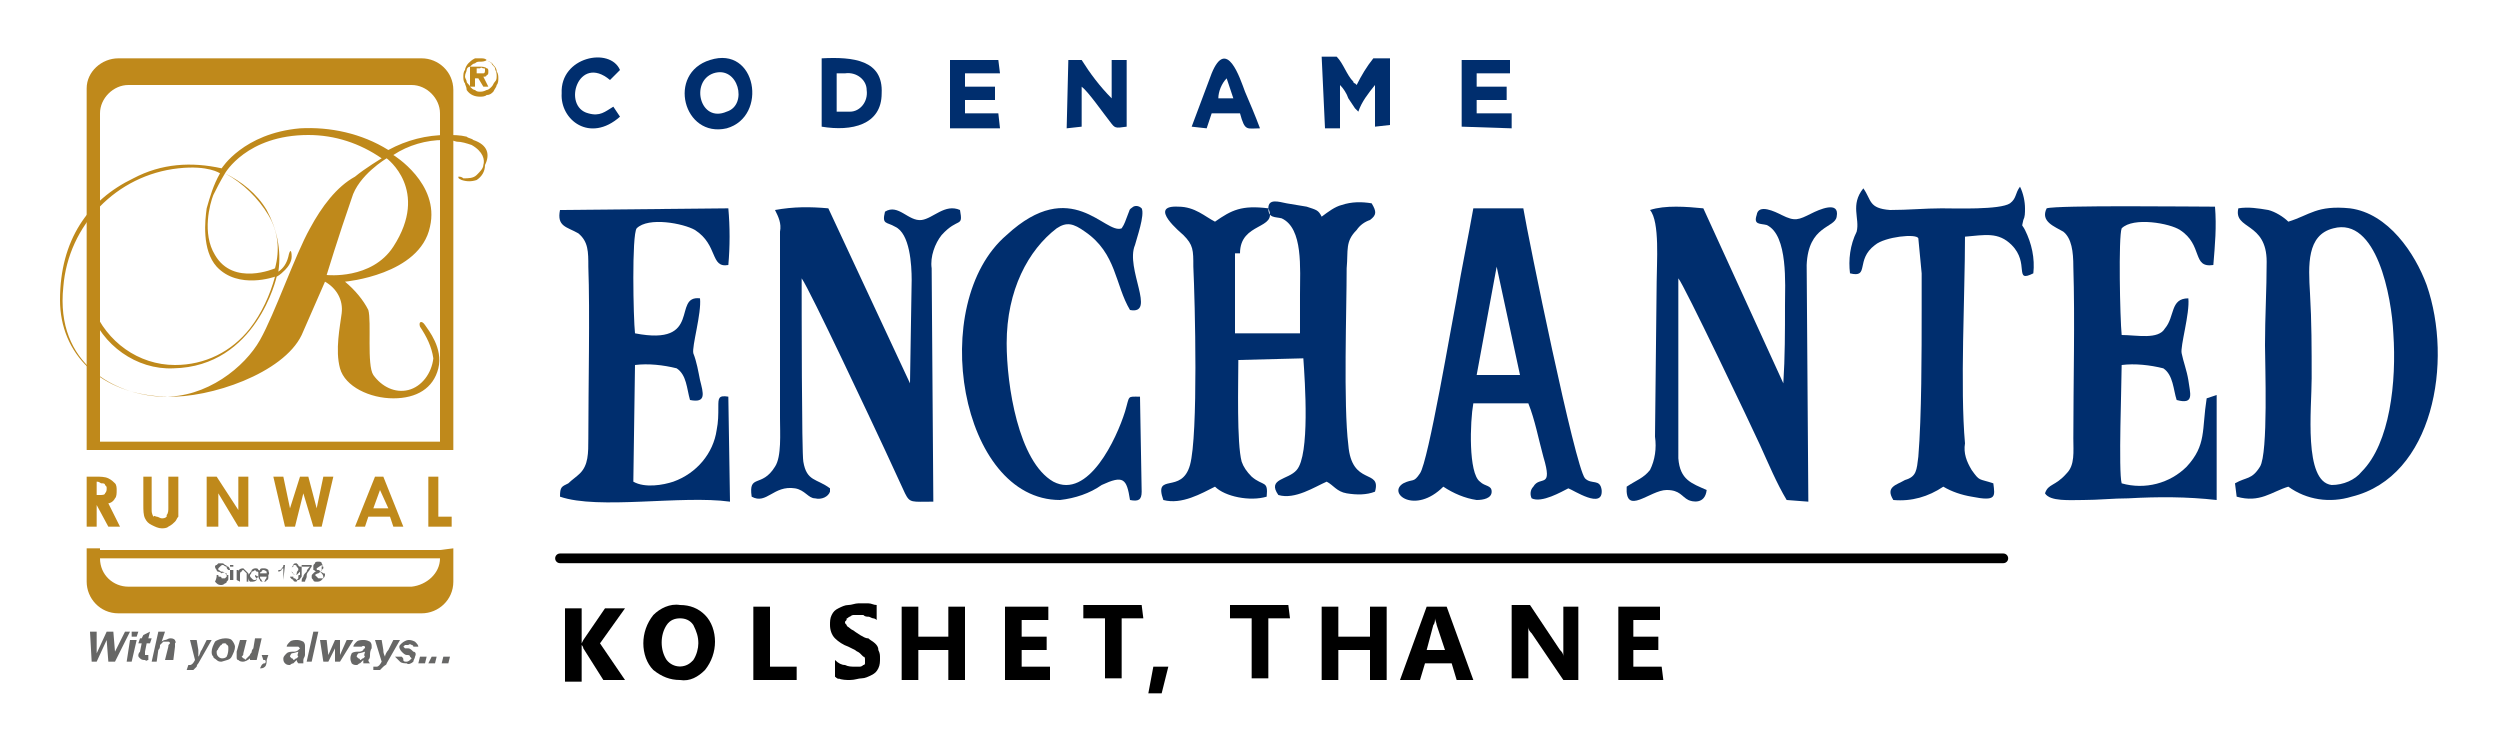
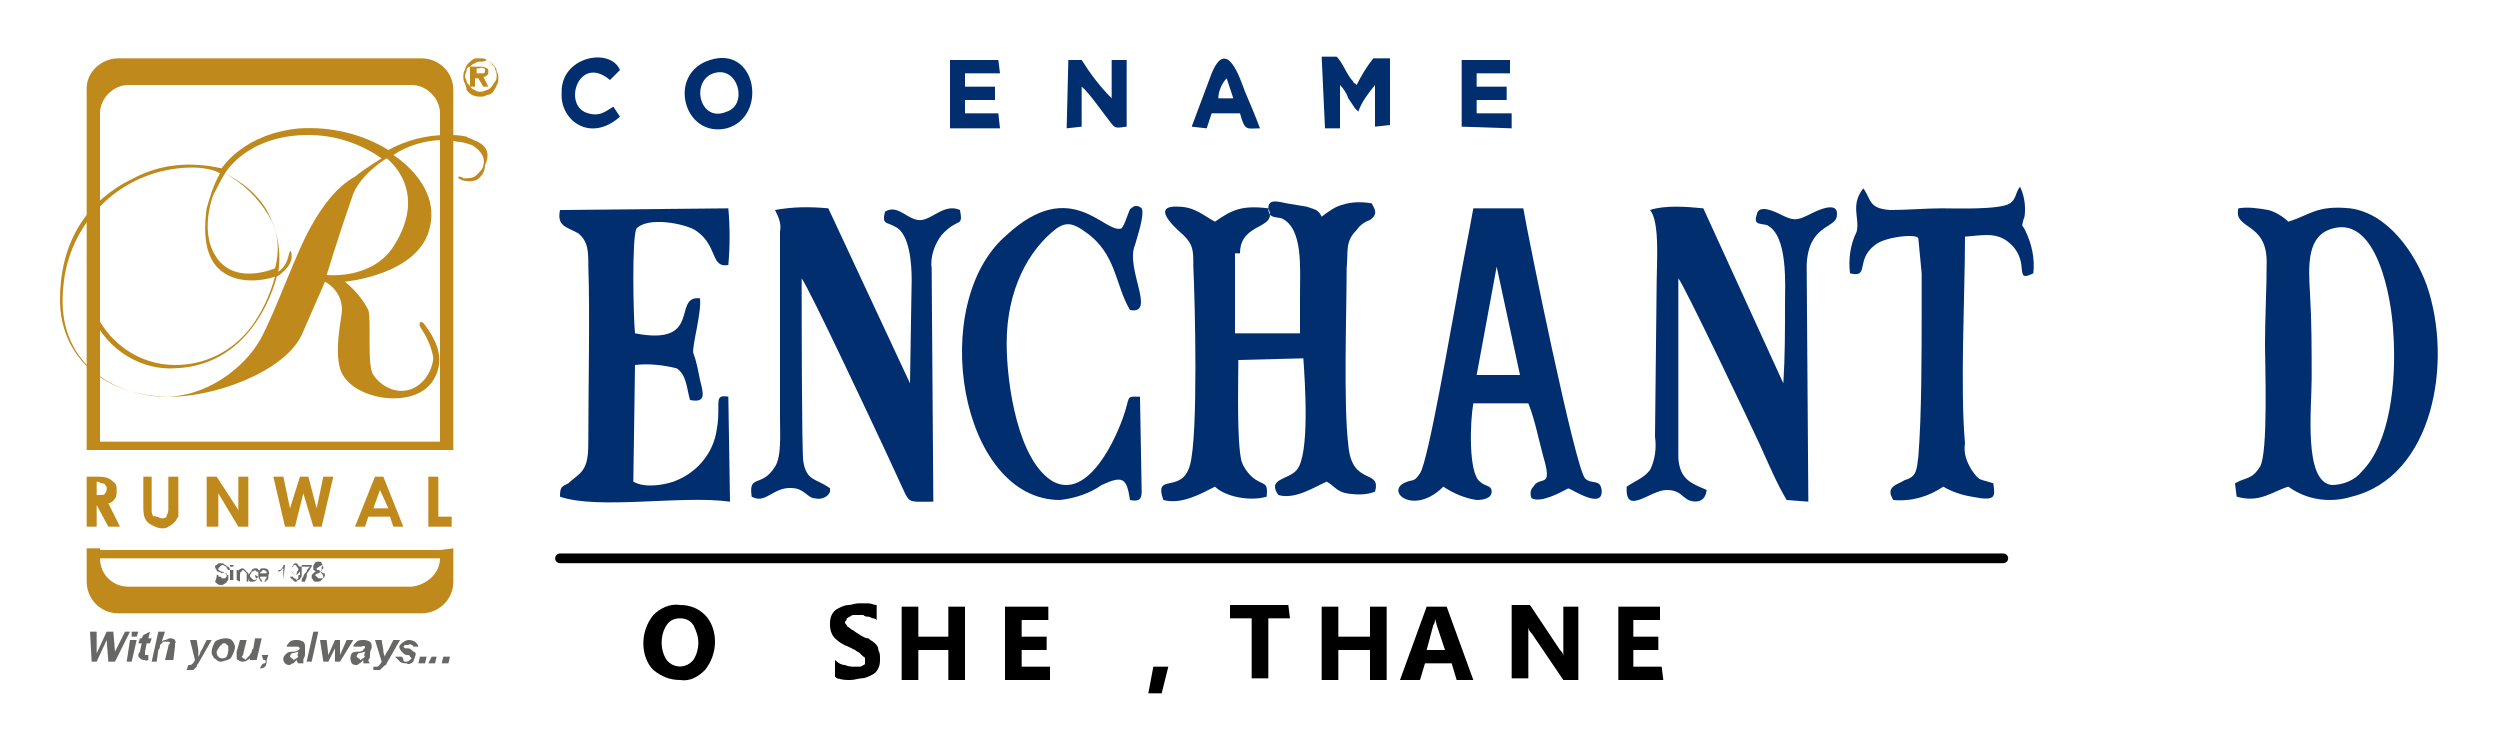
<svg xmlns="http://www.w3.org/2000/svg" version="1.1" id="Layer_1" x="0px" y="0px" viewBox="0 0 150 45" style="enable-background:new 0 0 150 45;" xml:space="preserve">
  <style type="text/css">
	.st0{fill-rule:evenodd;clip-rule:evenodd;fill:#002E6E;}
	.st1{fill:#BF891B;}
	.st2{fill:#676766;}
	.st3{fill:none;stroke:#000000;stroke-width:0.581;stroke-linecap:round;stroke-miterlimit:10;}
</style>
  <g>
    <path class="st0" d="M74.4,15.2c0-1.9,2.3-1.4,1.7-2.7c-1.6-0.2-2.2,0.1-3.2,0.8c-0.6-0.3-1.2-0.9-2.2-0.9   c-1.9-0.1,0.2,1.6,0.3,1.7c0.6,0.6,0.6,0.9,0.6,1.9c0.1,2.1,0.3,10.1-0.2,11.9c-0.5,1.8-2.2,0.4-1.6,2.1c1.1,0.3,2.3-0.4,3.1-0.8   c0.6,0.6,2.1,0.9,3.1,0.6c0.1-1-0.2-0.6-0.9-1.2c-0.3-0.3-0.5-0.6-0.6-0.9c-0.3-1.1-0.2-4.7-0.2-6.1l3.9-0.1   c0.1,1.4,0.4,5.8-0.4,6.7c-0.5,0.6-1.8,0.5-1.1,1.5c1,0.3,2.2-0.5,2.9-0.8c0.4,0.2,0.6,0.6,1.2,0.7c0.6,0.1,1.2,0.1,1.7-0.1   c0.4-1.4-1.4-0.3-1.6-2.8c-0.3-2.4-0.1-8.2-0.1-10.6c0.1-1.1-0.1-1.6,0.6-2.3c0.2-0.3,0.5-0.5,0.8-0.6c0.4-0.3,0.4-0.5,0.1-1   c-0.6-0.1-1.2-0.1-1.8,0.1c-0.4,0.1-0.8,0.4-1.2,0.7c-0.2-0.4-0.3-0.4-0.9-0.6l-1.2-0.2c-0.5-0.1-1.1-0.3-1.1,0.3s0.4,0.5,0.8,0.6   c1.3,0.6,1.1,3,1.1,4.6V20h-3.9V15.2z" />
    <path class="st0" d="M105.4,12.9c-0.2,0.6,0.2,0.5,0.6,0.6c1.3,0.6,1.1,3.6,1.1,4.8c0,1.6,0,3.1-0.1,4.7l-4.8-10.5   c-1-0.1-2.3-0.2-3.2,0.1c0.6,0.7,0.4,3.2,0.4,4.3l-0.1,9.3c0.1,0.7,0,1.4-0.3,2c-0.4,0.5-0.8,0.6-1.4,1c-0.1,1.8,1.4,0.2,2.4,0.2   c0.8,0,0.9,0.4,1.3,0.6c0.2,0.1,1,0.3,1.1-0.6c-0.9-0.4-1.6-0.6-1.7-1.9V16.7c0.3,0.3,4.4,8.9,4.9,10c0.5,1.1,1,2.3,1.6,3.3   l1.3,0.1l-0.1-14.2c0.1-2.4,1.7-2.2,1.8-2.9c0.2-1-1.1-0.4-1.5-0.2c-0.8,0.4-1,0.5-1.8,0.1C106.5,12.7,105.5,12.2,105.4,12.9   L105.4,12.9z" />
    <path class="st0" d="M53.1,12.7c-0.2,0.8,0.1,0.6,0.6,0.9c0.9,0.4,1,2.3,1,3.2L54.6,23l-4.9-10.5c-1.1-0.1-2.1-0.1-3.2,0.1   c0.2,0.4,0.4,0.8,0.3,1.3v11.2c0,0.9,0.1,2.3-0.3,2.9c-0.8,1.3-1.6,0.4-1.4,1.8c0.9,0.5,1.3-0.7,2.6-0.5c0.6,0.1,0.8,0.6,1.2,0.6   c0.4,0.1,0.8-0.1,0.9-0.4c0-0.1,0-0.1,0-0.2c-0.8-0.6-1.4-0.4-1.6-1.6c-0.1-0.5-0.1-9.5-0.1-11c0.5,0.7,4.3,8.8,5,10.3l1.2,2.6   c0.3,0.6,0.4,0.5,1.7,0.5l-0.1-14c-0.1-0.7,0.2-1.5,0.6-2c1-1.1,1.3-0.4,1.1-1.5c-0.9-0.4-1.6,0.5-2.3,0.6   C54.5,13.3,53.9,12.2,53.1,12.7L53.1,12.7z" />
    <path class="st0" d="M140,13.7c2.6-0.7,3.5,4.1,3.6,6.3c0.2,2.9-0.2,6.6-1.9,8.3c-0.4,0.5-1.1,0.8-1.8,0.8   c-1.7-0.2-1.2-4.6-1.2-6.4c0-1.8,0-3.4-0.1-5.1S138.4,14.1,140,13.7L140,13.7z M137.3,13.3c-0.3-0.3-0.8-0.6-1.2-0.7   c-0.6-0.1-1.2-0.2-1.8-0.1c-0.3,1.3,1.7,0.8,1.7,3.2c0,1.7-0.1,3.3-0.1,5c0,1.1,0.2,6.5-0.3,7.3s-0.8,0.6-1.5,1l0.1,0.8   c1.4,0.4,2.1-0.3,3.1-0.6c1.1,0.8,2.5,1,3.8,0.6c4.9-1.2,6.1-8.1,4.5-12.7c-0.7-1.9-2.3-4.3-4.6-4.6   C139,12.3,138.6,12.9,137.3,13.3L137.3,13.3z" />
-     <path class="st0" d="M130.8,13.8c1.4,0.9,0.7,2.3,2,2.1c0.1-1.2,0.2-2.3,0.1-3.5c-1.2,0-9.5-0.1-10.1,0.1c-0.4,0.8,0.5,1.1,1,1.4   c0.5,0.4,0.6,1.2,0.6,2.1c0.1,3.2,0,7,0,10.3c0,0.8,0.1,1.6-0.4,2.1c-0.7,0.8-1.1,0.6-1.3,1.2c0.3,0.5,1.5,0.4,2.3,0.4   c0.9,0,1.8-0.1,2.7-0.1c1.8-0.1,3.5-0.1,5.3,0.1v-6.3l-0.6,0.2c-0.3,1.9,0,2.8-1.2,4.1c-1,1-2.5,1.4-3.9,1c-0.2-0.7,0-6,0-7.1   c0.8-0.1,1.7,0,2.5,0.2c0.6,0.4,0.6,1.3,0.8,1.9c1.1,0.3,0.8-0.4,0.7-1.2c-0.1-0.6-0.3-1.1-0.4-1.6c-0.1-0.4,0.5-2.4,0.4-3.3   c-1.1,0-0.8,1.1-1.4,1.8c-0.4,0.7-1.7,0.4-2.6,0.4c-0.1-1-0.2-5.9,0-6.4C128,13,130.2,13.4,130.8,13.8L130.8,13.8z" />
    <path class="st0" d="M89.8,16l1.4,6.5h-2.6L89.8,16z M86.6,29.2c0.6,0.4,1.3,0.7,2,0.8c0.4,0,0.9-0.1,0.9-0.5   c0-0.4-0.4-0.3-0.7-0.6c-0.7-0.5-0.6-3.6-0.4-4.7h3.3c0.4,1,0.6,2.1,0.9,3.2c0.6,2-0.2,1.1-0.6,1.8c-0.2,0.2-0.2,0.5-0.1,0.7   c0.6,0.3,1.8-0.4,2.2-0.6c0.3,0.1,2.1,1.3,2,0.1c-0.1-0.7-0.6-0.3-1-0.7c-0.6-0.7-3.4-14.4-3.7-16.2h-3c-0.3,1.7-0.7,3.6-1,5.4   c-0.3,1.5-1.7,9.8-2.2,10.5c-0.4,0.6-0.4,0.3-1,0.6C83.2,29.6,84.9,30.9,86.6,29.2L86.6,29.2z" />
    <path class="st0" d="M41.7,13.8c1.4,0.9,0.9,2.3,2,2.1c0.1-1.1,0.1-2.3,0-3.4l-10.1,0.1c-0.2,1,0.4,1,1.1,1.4   c0.6,0.5,0.6,1.1,0.6,2c0.1,2.7,0,7.3,0,10.3c0,0.9,0,1.6-0.5,2.1c-0.2,0.2-0.5,0.4-0.7,0.6c-0.4,0.2-0.5,0.2-0.5,0.8   c2.3,0.8,7.3-0.1,10.2,0.3l-0.1-6.3c-0.6-0.1-0.6,0.1-0.6,0.6c0,0.5,0,0.9-0.1,1.4c-0.2,1.4-1.2,2.6-2.6,3.1   c-0.6,0.2-1.7,0.4-2.4,0l0.1-7c0.8-0.1,1.7,0,2.5,0.2c0.6,0.4,0.6,1.2,0.8,1.9c1,0.2,0.8-0.4,0.6-1.2c-0.1-0.5-0.2-1.1-0.4-1.6   c-0.1-0.4,0.5-2.4,0.4-3.3c-1.7-0.2,0.2,2.9-3.9,2.1c-0.1-0.9-0.2-5.9,0.1-6.3C38.9,13,41,13.4,41.7,13.8L41.7,13.8z" />
    <path class="st0" d="M122,16.4c0.1-0.9-0.1-1.8-0.5-2.6c-0.2-0.4-0.2-0.1-0.1-0.6c0.1-0.2,0.1-0.4,0.1-0.7c0-0.4-0.1-0.9-0.3-1.3   c-0.3,0.4-0.2,0.7-0.6,1c-0.6,0.4-3.3,0.3-4.1,0.3c-1,0-2,0.1-3.1,0.1c-1.3-0.1-1.1-0.6-1.6-1.3c-0.8,1-0.2,1.8-0.4,2.6   c-0.4,0.8-0.5,1.7-0.4,2.5c1.2,0.3,0.3-0.8,1.5-1.7c0.6-0.5,2.5-0.7,2.6-0.4l0.2,2.1v2.2c0,2.5,0,6.4-0.2,8.8   c-0.1,0.8-0.1,1.2-0.8,1.4c-0.5,0.3-1.2,0.4-0.7,1.2c1.1,0.1,2.1-0.2,3-0.8c0.5,0.3,1.1,0.5,1.7,0.6c1.5,0.3,1.4,0,1.3-0.8   c-0.9-0.3-0.8-0.1-1.3-0.8c-0.3-0.5-0.5-1-0.4-1.6c-0.3-3.3,0-9,0-12.4c1.2-0.1,2-0.3,2.8,0.5C121.8,15.8,120.8,17,122,16.4   L122,16.4z" />
    <path class="st0" d="M60.4,20.6c0-3.2,1.3-5.6,3-6.9c0.6-0.4,1-0.3,1.7,0.2c1.9,1.3,1.8,3.2,2.7,4.7c1.6,0.3-0.3-2.5,0.3-3.9   c0.1-0.4,0.6-1.8,0.4-2.2c-0.1-0.1-0.3-0.2-0.5-0.1c-0.3,0.2-0.2,0.2-0.3,0.4c-0.2,0.5-0.2,0.6-0.4,0.9c-1,0.4-3-3.2-6.9,0.4   C55.6,18.2,57.6,30,63.6,30c0.9-0.1,1.8-0.4,2.5-0.9c1.3-0.6,1.5-0.4,1.7,0.9c0.5,0.1,0.7,0,0.7-0.5l-0.1-5.7   c-0.8,0-0.6-0.1-0.9,0.9c-0.5,1.6-2.2,5.3-4.3,4.2C61.1,27.7,60.4,23.1,60.4,20.6L60.4,20.6z" />
    <path class="st0" d="M79.5,7.7h0.9V5.1c0.2,0.2,0.4,0.5,0.5,0.8l0.4,0.6c0.2,0.2,0,0,0.2,0.2c0.2-0.6,0.6-1.1,1-1.6v2.5l0.9-0.1v-4   l-1,0c-0.4,0.5-0.7,1-1,1.6l-0.1-0.1c-0.1,0-0.1-0.1-0.1-0.1c-0.4-0.4-0.6-1.1-1-1.5h-0.9L79.5,7.7z" />
    <path class="st0" d="M64,7.7l0.9-0.1V5.2c0.4,0.3,1.3,1.6,1.7,2.1c0.3,0.4,0.3,0.4,1,0.3v-4h-0.9v2.3c-0.7-0.7-1.3-1.5-1.8-2.3   h-0.8L64,7.7z" />
    <path class="st0" d="M42.8,4.4c1.5-0.5,2.1,1.9,0.8,2.3C42,7.4,41.4,4.9,42.8,4.4z M42.6,3.6C40,4.4,41,8.3,43.6,7.7   C46.1,7,45.4,2.7,42.6,3.6z" />
-     <path class="st0" d="M50.2,4.4h0.5c0.7-0.1,1.3,0.4,1.3,1c0.1,0.7-0.4,1.3-1,1.3c-0.1,0-0.2,0-0.3,0h-0.5L50.2,4.4z M49.3,7.6   c1.8,0.3,3.6-0.1,3.6-2c0.1-2-1.7-2.2-3.6-2.1V7.6z" />
    <polygon class="st0" points="57,7.7 60,7.7 59.9,6.8 57.9,6.8 57.9,6 59.7,6 59.7,5.2 57.9,5.2 57.9,4.4 60,4.4 59.9,3.6 57,3.6     " />
    <polygon class="st0" points="87.7,7.6 90.7,7.7 90.7,6.8 88.6,6.8 88.6,6 90.4,6 90.4,5.2 88.6,5.2 88.6,4.4 90.6,4.4 90.6,3.6    87.7,3.6  " />
    <path class="st0" d="M73.1,5.9c0-0.4,0.2-0.9,0.5-1.2L74,5.9H73.1z M71.5,7.6l0.9,0.1l0.3-0.9h1.7c0.3,1.1,0.4,0.9,1.2,0.9   c-0.3-0.8-0.6-1.5-0.9-2.2c-0.3-0.8-1.1-3.3-2-1.1L71.5,7.6z" />
    <path class="st0" d="M37.2,7l-0.4-0.6C36.3,6.7,36,7,35.3,6.8c-1.6-0.4-0.6-3.6,1.3-2l0.6-0.6c-0.6-1.4-3.6-0.8-3.5,1.4   C33.6,7.2,35.4,8.6,37.2,7z" />
    <path class="st1" d="M5.2,28.6h0.6c0.2,0,0.5,0,0.7,0.1c0.2,0.1,0.3,0.2,0.4,0.3C7,29.1,7,29.3,7,29.4c0,0.2,0,0.4-0.1,0.5   c-0.1,0.2-0.3,0.3-0.4,0.3l0.7,1.4H6.5l-0.7-1.3H5.8v1.3H5.2L5.2,28.6z M5.8,29.7H6c0.1,0,0.3,0,0.3-0.1c0.1-0.1,0.1-0.2,0.1-0.3   c0-0.1,0-0.1-0.1-0.2c0-0.1-0.1-0.1-0.2-0.1c-0.1,0-0.1-0.1-0.3-0.1H5.8V29.7z" />
    <path class="st1" d="M8.6,28.6h0.5v2c0,0.1,0,0.2,0.1,0.4C9.3,30.9,9.3,31,9.4,31c0.1,0,0.2,0.1,0.3,0.1c0.1,0,0.2,0,0.3-0.1   C10,31,10,30.9,10,30.9c0.1-0.1,0.1-0.3,0.1-0.4v-1.9h0.6v1.8c0,0.3,0,0.5,0,0.6c-0.1,0.1-0.1,0.2-0.2,0.3   c-0.1,0.1-0.2,0.2-0.4,0.3c-0.1,0.1-0.3,0.1-0.4,0.1c-0.2,0-0.4-0.1-0.6-0.2c-0.2-0.1-0.3-0.2-0.4-0.4c-0.1-0.2-0.1-0.5-0.1-0.8   L8.6,28.6z" />
    <polygon class="st1" points="12.4,28.6 13,28.6 14.3,30.6 14.3,28.6 14.9,28.6 14.9,31.6 14.3,31.6 13.1,29.6 13.1,31.6 12.4,31.6     " />
    <polygon class="st1" points="16.4,28.6 17,28.6 17.4,30.5 18,28.6 18.5,28.6 19,30.5 19.4,28.6 20,28.6 19.3,31.6 18.8,31.6    18.2,29.6 17.7,31.6 17.1,31.6  " />
    <path class="st1" d="M22.5,28.6H23l1.2,3h-0.6L23.4,31h-1.3l-0.2,0.6h-0.6L22.5,28.6z M22.8,29.4l-0.4,1.1h0.9L22.8,29.4z" />
    <polygon class="st1" points="25.7,28.6 26.3,28.6 26.3,31 27.1,31 27.1,31.6 25.7,31.6  " />
    <path class="st1" d="M25.3,3.5H7.1c-1,0-1.9,0.8-1.9,1.8V27H6V27h20.4V27h0.8V5.4C27.2,4.3,26.3,3.5,25.3,3.5L25.3,3.5L25.3,3.5z    M26.4,26.5H6V6.8c0-0.9,0.8-1.7,1.7-1.7c0,0,0,0,0,0h17c0.9,0,1.7,0.8,1.7,1.7V26.5z M26.4,33H6v-0.1H5.2v2c0,1,0.8,1.9,1.9,1.9   h18.2c1,0,1.9-0.8,1.9-1.9v-2L26.4,33L26.4,33z M24.7,35.2h-17c-0.9,0-1.7-0.7-1.7-1.7h20.4C26.4,34.4,25.6,35.1,24.7,35.2z" />
    <path class="st1" d="M27.5,8.4L27.5,8.4 M28.4,8.4c-0.1-0.1-0.3-0.1-0.4-0.2l0,0c-0.4-0.1-0.8-0.1-1.2-0.1c-1.2,0-2.4,0.3-3.5,0.9   c-1.6-1-3.5-1.4-5.3-1.3c-3.4,0.3-4.7,2.4-4.7,2.4C11.5,9.7,9.7,9.8,8,10.7C5.3,12,3.6,14.4,3.6,18c0,3.2,2.4,5.7,6.4,5.8   c2.6,0.1,7-1.4,8.1-3.7l1.4-3.2c0.7,0.4,1.1,1.1,1,1.9c-0.1,0.8-0.4,2.2-0.1,3.3c0.3,1.1,1.8,1.8,3.2,1.8s2.4-0.6,2.7-1.8   c0.3-1.2-0.6-2.3-0.8-2.6c-0.2-0.3-0.4-0.2-0.3,0.1c0.4,0.6,0.7,1.2,0.8,1.9c-0.1,0.9-0.7,1.7-1.5,1.9c-0.8,0.2-1.6-0.2-2.1-0.9   c-0.4-0.6-0.1-3.2-0.3-3.9c-0.3-0.6-0.8-1.2-1.4-1.7c0,0,4.5-0.4,5.1-3.3c0.6-2.6-2.2-4.3-2.2-4.3c0.9-0.6,2-0.9,3-0.9   c0.3,0,0.5,0,0.8,0.1c0.3,0,0.6,0.1,0.9,0.2c0.7,0.4,0.8,0.9,0.7,1.2c0,0.2-0.2,0.4-0.4,0.6c-0.2,0.2-0.5,0.2-0.8,0.2   c-0.1-0.1-0.2-0.1-0.3-0.1l0,0c0,0.1,0,0.1,0.2,0.2c0.3,0.1,0.6,0.1,0.9,0c0.3-0.2,0.5-0.5,0.5-0.9C29.4,9.3,29.3,8.7,28.4,8.4   L28.4,8.4z M13.5,10.4c1.1,0.6,2,1.5,2.6,2.5c0.6,1,0.7,2.1,0.4,3.2c0,0-2.5,1.1-3.6-0.8c-0.8-1.3-0.3-3.1-0.1-3.6   C13,11.3,13.2,10.9,13.5,10.4z M18.6,13.7c-0.9,1.6-2.1,5.1-3,6.7s-3.2,3.5-5.9,3.4s-6.4-1.9-5.9-6.6c0.3-3.7,3.2-6.7,6.9-7.1   c1.8-0.2,2.5,0.3,2.5,0.3c-0.4,0.7-0.6,1.4-0.8,2.1c-0.1,0.7-0.3,2.5,0.6,3.5c1.3,1.4,3.5,0.6,3.5,0.6c-0.3,1.1-0.8,2.2-1.5,3.1   c-1.1,1.4-2.7,2.2-4.5,2.2c-2.2,0-4.1-1.4-4.9-3.4c-0.2-0.4-0.3-0.4-0.2,0.1c0.7,2.1,2.8,3.6,5,3.5c5-0.1,6.2-5.5,6.2-5.5   c0.2-0.1,0.4-0.3,0.5-0.4c0.2-0.2,0.4-0.5,0.4-0.8c0-0.4-0.1-0.5-0.2,0c-0.1,0.4-0.3,0.7-0.6,0.9c0.2-1.3-0.1-2.6-0.7-3.7   c-0.6-1-1.5-1.7-2.5-2.2c0,0,1.3-2.3,5-2.3c1.6,0,3.1,0.5,4.4,1.4c0,0-1,0.6-1.6,1.1C20.2,11.2,19.3,12.4,18.6,13.7L18.6,13.7z    M23.6,14.8c-1.3,2-4,1.7-4,1.7s0.7-2.3,1.5-4.6c0.4-1.4,2.1-2.4,2.1-2.4S25.8,11.4,23.6,14.8L23.6,14.8z" />
    <path class="st2" d="M13,34.5h0.1c0,0.1,0,0.1,0.1,0.1c0.1,0,0.1,0.1,0.1,0.1h0.2l0.1-0.1v-0.2l-0.1,0c0,0-0.1-0.1-0.2,0   c-0.1-0.1-0.2-0.1-0.2-0.1c0,0-0.1,0-0.1-0.1c0,0-0.1-0.1-0.1-0.2c0,0,0-0.1,0.1-0.1c0.1-0.1,0.1-0.1,0.1-0.1c0.1,0,0.2,0,0.2,0   c0.1,0,0.1,0,0.2,0.1c0.1,0,0.1,0.1,0.2,0.1c0,0,0.1,0.1,0.1,0.2h-0.1c-0.1-0.1-0.1-0.1-0.1-0.2c0,0-0.1,0-0.2-0.1   c-0.1,0-0.1,0-0.2,0.1l-0.1,0.1v0.1c0.1,0,0.1,0.1,0.2,0.1c0.1,0,0.1,0,0.2,0.1c0.1,0.1,0.1,0.1,0.2,0.1v0.2c0,0.1,0,0.1-0.1,0.2   c0,0.1-0.1,0.1-0.1,0.1c0,0-0.1,0.1-0.2,0.1c-0.1,0-0.2,0-0.3-0.1c-0.1-0.1-0.1-0.1-0.1-0.1C13,34.7,13,34.6,13,34.5L13,34.5z    M14,34h-0.2v-0.1H14V34z M13.9,34H14 M14,34.8h-0.2v-0.6H14V34.8z M13.9,34.8H14 M14.2,34.8v-0.6h0.1v0.1c0-0.1,0.1-0.2,0.3-0.2   l0.1,0.1l0.1,0.1l0.1,0.1v0.5h-0.1v-0.5l-0.1-0.1l-0.1-0.1c0,0-0.1,0-0.1,0.1c-0.1,0-0.1,0.1-0.1,0.2v0.4L14.2,34.8z M15.3,34.5   l0.2,0.1c-0.1,0.1-0.1,0.1-0.1,0.2c-0.1,0.1-0.2,0.1-0.3,0.1c0,0,0,0,0,0c0,0,0,0-0.1,0c-0.1-0.1-0.1-0.2-0.1-0.3   c0-0.1,0-0.2,0.1-0.2c0-0.1,0.1-0.1,0.1-0.2c0,0,0.1-0.1,0.2-0.1c0.1,0,0.2,0,0.2,0.1c0.1,0,0.1,0.1,0.1,0.2h-0.1   c0-0.1,0-0.1-0.1-0.1l-0.1-0.1c0,0-0.1,0.1-0.2,0.1c0,0,0,0.1-0.1,0.2c0,0.1,0,0.1,0.1,0.2c0.1,0.1,0.1,0.1,0.2,0.1   c0,0,0.1,0,0.1-0.1C15.3,34.6,15.3,34.6,15.3,34.5L15.3,34.5z M16,34.6h0.1c0,0.1,0,0.2-0.1,0.2c0,0.1-0.1,0.1-0.2,0.1   c-0.1,0-0.2,0-0.2-0.1c-0.1-0.1-0.1-0.2-0.1-0.3c0-0.2,0-0.2,0.1-0.3c0-0.1,0.1-0.1,0.2-0.1c0.1,0,0.2,0,0.3,0.1   c0,0.1,0.1,0.2,0,0.3v0.1h-0.5c0,0.1,0,0.1,0.1,0.2c0,0.1,0.1,0.1,0.1,0.1c0,0,0.1,0,0.1-0.1C16,34.7,16,34.6,16,34.6L16,34.6   L16,34.6z M15.6,34.4H16c0-0.1,0-0.1,0-0.1c0,0-0.1-0.1-0.2-0.1c0,0-0.1,0-0.1,0.1C15.7,34.3,15.6,34.3,15.6,34.4L15.6,34.4z    M17,34.8L17,34.8L17,34.1c-0.1,0-0.1,0.1-0.1,0.1c0,0-0.1,0.1-0.2,0.1v-0.1c0.1,0,0.2,0,0.2-0.1c0.1-0.1,0.1-0.1,0.1-0.2h0.1   L17,34.8z M17.4,34.6h0.2c0,0.1,0,0.1,0.1,0.1l0.1,0.1l0.1-0.1l0-0.1c0-0.1,0-0.1,0.1-0.1v-0.2l-0.1,0.1c-0.1,0.1-0.1,0.1-0.1,0.1   c-0.1,0-0.2,0-0.2-0.1c-0.1,0-0.1-0.1-0.1-0.2c0-0.1,0-0.2,0.1-0.3c0-0.1,0.1-0.1,0.2-0.1c0,0,0.1,0.1,0.1,0.1   c0,0.1,0.1,0.1,0.2,0.1v0.6c-0.1,0.1-0.1,0.2-0.2,0.2s-0.1,0.1-0.1,0.1c-0.1,0-0.2,0-0.2-0.1C17.4,34.7,17.4,34.6,17.4,34.6   L17.4,34.6z M17.9,34.2c0-0.1,0-0.1-0.1-0.2c0-0.1-0.1-0.1-0.1-0.1c-0.1,0-0.1,0-0.1,0.1l0,0c-0.1,0-0.1,0.1-0.1,0.2   c0,0.1,0,0.1,0.1,0.2c0.1,0.1,0,0.1,0.1,0.1c0.1,0,0.1,0,0.1-0.1C17.8,34.3,17.9,34.2,17.9,34.2L17.9,34.2z M18.1,34v-0.1h0.6V34   c-0.1,0.1-0.1,0.2-0.2,0.3c-0.1,0.1-0.1,0.2-0.1,0.3c0,0.1-0.1,0.2-0.1,0.3h-0.2c0-0.1,0-0.2,0.1-0.3c0-0.1,0.1-0.2,0.2-0.3   c0-0.1,0.1-0.2,0.2-0.3L18.1,34z M19,34.3c-0.1,0-0.1-0.1-0.2-0.1v-0.2c0-0.1,0-0.1,0.1-0.2c0-0.1,0.1-0.1,0.2-0.1   c0.1,0,0.2,0,0.2,0.1c0,0,0.1,0.1,0,0.2v0.2c0,0,0,0.1-0.1,0.1c0.1,0.1,0.1,0.1,0.1,0.1c0,0,0.1,0.1,0.1,0.2c0,0.1,0,0.1-0.1,0.2   c-0.1,0.1-0.2,0.1-0.3,0.1c-0.1,0-0.2,0-0.2-0.1c-0.1-0.1-0.1-0.1-0.1-0.2c0-0.1,0-0.1,0.1-0.2C18.9,34.3,18.9,34.3,19,34.3   L19,34.3z M19,34.1c0,0.1,0,0.1,0.1,0.1c0.1,0,0.1,0.1,0.1,0.1l0.1-0.1l0.1-0.1l0-0.1c0,0-0.1,0-0.1-0.1L19,34.1L19,34.1z    M18.9,34.5l0.1,0.1l0.1,0.1l0.1,0c0.1,0,0.1,0,0.2,0c0,0,0.1-0.1,0.1-0.2c0-0.1,0-0.1-0.1-0.1c-0.1-0.1-0.2-0.1-0.3,0   C19,34.4,18.9,34.5,18.9,34.5L18.9,34.5z" />
    <path class="st2" d="M6.9,39.7H6.5l-0.1-1.3l-0.6,1.3H5.5l-0.1-1.8h0.4v1.3l0.6-1.3h0.4l0.1,1.2l0.6-1.2h0.3L6.9,39.7z M7.9,37.9   h0.4l-0.1,0.3H7.9L7.9,37.9z M7.8,38.4h0.4l-0.3,1.3H7.6L7.8,38.4z M8.3,38.6l0.1-0.3h0.1l0.1-0.2L9,37.9l-0.1,0.4h0.2l-0.1,0.3   H8.8l-0.1,0.5c0,0.1,0,0.1,0,0.2l0,0h0.2l0,0.3c-0.1,0-0.1,0.1-0.2,0c-0.1,0-0.2,0-0.3-0.1c-0.1-0.1-0.1-0.1-0.1-0.2   c0-0.1,0.1-0.2,0.1-0.2l0.1-0.5L8.3,38.6z M9.4,39.7H9.1l0.4-1.8h0.4l-0.2,0.6c0.1-0.1,0.2-0.1,0.2-0.1c0.1,0,0.2-0.1,0.3-0.1   c0.1,0,0.2,0,0.3,0.1c0,0.1,0.1,0.1,0,0.2v0.2l-0.1,0.8H9.9l0.2-0.8c0-0.1,0-0.1,0.1-0.2c0,0,0-0.1-0.1-0.1c-0.1,0-0.1,0-0.1,0   c-0.1,0-0.1,0-0.2,0c-0.1,0.1-0.1,0.1-0.2,0.2c0,0.1,0,0.2-0.1,0.3L9.4,39.7z M11.4,38.4h0.4l0.1,0.6v0.4c0.1-0.1,0.1-0.3,0.2-0.4   l0.3-0.6h0.3l-0.8,1.4c-0.1,0.1-0.1,0.2-0.1,0.2l-0.2,0.2h-0.4l0.1-0.3h0.1c0.1,0,0.2-0.1,0.3-0.3L11.4,38.4z M12.7,39.1   c0-0.2,0.1-0.4,0.2-0.6c0.1-0.1,0.4-0.2,0.6-0.2c0.1,0,0.3,0,0.4,0.1c0.1,0.1,0.2,0.3,0.2,0.4c0,0.2-0.1,0.4-0.2,0.6   c-0.1,0.2-0.3,0.2-0.6,0.3c-0.1,0-0.2,0-0.3-0.1c-0.1-0.1-0.2-0.1-0.2-0.2C12.7,39.3,12.7,39.2,12.7,39.1L12.7,39.1z M13.7,38.9   c0-0.1,0-0.2-0.1-0.2c0-0.1-0.1-0.1-0.1-0.1c-0.1,0-0.2,0-0.2,0.1c-0.1,0-0.1,0.1-0.2,0.2c0,0.1-0.1,0.1-0.1,0.2   c0,0.1,0,0.2,0.1,0.3c0,0,0.1,0.1,0.2,0.1c0.1,0,0.2,0,0.3-0.1C13.7,39.2,13.7,39,13.7,38.9L13.7,38.9z M14.4,38.4h0.4l-0.2,0.8   c0,0.1,0,0.1-0.1,0.2l0.1,0.1c0,0,0.1,0,0.1,0.1l0.1-0.1l0.1-0.1l0.1-0.1c0-0.1,0.1-0.1,0.1-0.2c0,0,0-0.1,0.1-0.2l0.1-0.6h0.4   l-0.3,1.3H15v-0.1c-0.1,0.1-0.3,0.2-0.4,0.2c-0.1,0-0.2,0-0.3-0.1c-0.1,0-0.1-0.1-0.1-0.2v-0.3L14.4,38.4z M15.7,39.3h0.4L16,39.6   c0,0.1,0,0.3-0.1,0.4c-0.1,0.1-0.2,0.1-0.3,0.1l0.1-0.2c0.1-0.1,0.1-0.1,0.2-0.1c0,0,0.1-0.1,0-0.2h-0.1L15.7,39.3z M17.6,38.8   l-0.4,0c0-0.1,0.1-0.2,0.2-0.3c0.1-0.1,0.3-0.1,0.4-0.1c0.1,0,0.2,0,0.4,0.1c0.1,0.1,0.1,0.2,0.1,0.3v0.1c0,0.1,0,0.2,0,0.4   c0,0.1-0.1,0.2-0.1,0.3v0.2h-0.3c0,0-0.1-0.1-0.1-0.2l-0.2,0.2c-0.1,0-0.2,0.1-0.2,0.1c-0.1,0-0.2,0-0.3-0.1   c-0.1-0.1-0.1-0.2-0.1-0.3c0-0.1,0.1-0.2,0.2-0.3c0.1-0.1,0.3-0.1,0.4-0.1c0.1,0,0.2,0,0.3-0.1c0,0,0.1-0.1,0.1-0.1l-0.1-0.1   c0,0-0.1,0-0.2,0c-0.1,0-0.1,0-0.2,0C17.6,38.7,17.6,38.7,17.6,38.8L17.6,38.8z M17.9,39.1L17.9,39.1c-0.3,0.1-0.4,0.1-0.4,0.1   c0,0-0.1,0.1-0.1,0.2l0.1,0.1c0,0,0.1,0,0.1,0.1c0.1,0,0.1-0.1,0.2-0.1l0.1-0.1C17.8,39.3,17.9,39.2,17.9,39.1L17.9,39.1z    M18.4,39.7l0.4-1.8h0.3l-0.4,1.8H18.4z M20.4,39.7h-0.3l0-0.8l-0.4,0.8h-0.3l-0.2-1.3h0.4l0.1,0.9l0.4-0.9h0.3l0,0.9l0.4-0.9h0.4   L20.4,39.7z M21.6,38.8l-0.4,0c0-0.1,0.1-0.2,0.2-0.3c0.1-0.1,0.3-0.1,0.4-0.1c0.1,0,0.2,0,0.4,0.1c0.1,0.1,0.1,0.2,0.1,0.3v0.1   c0,0-0.1,0.1-0.1,0.4c0,0.1,0,0.2-0.1,0.3c0,0.1,0.1,0.2,0.1,0.2h-0.4v-0.2c-0.1,0.1-0.1,0.1-0.2,0.2c-0.1,0-0.1,0.1-0.2,0.1   c-0.1,0-0.2,0-0.3-0.1c-0.1-0.2-0.1-0.4,0-0.6c0.1-0.1,0.3-0.1,0.4-0.1c0.1,0,0.2,0,0.3-0.1c0,0,0-0.1,0.1-0.1l0-0.1   c0,0-0.1-0.1-0.2,0c-0.1,0-0.1,0-0.2,0C21.6,38.6,21.6,38.7,21.6,38.8L21.6,38.8z M21.9,39.1L21.9,39.1c-0.3,0.1-0.4,0.1-0.4,0.1   c0,0-0.1,0.1-0.1,0.2l0.1,0.1c0,0,0.1,0,0.1,0.1c0.1,0,0.1-0.1,0.2-0.1l0.1-0.1C21.8,39.3,21.9,39.2,21.9,39.1L21.9,39.1z    M22.5,38.4h0.4l0.1,0.6c0,0.1,0,0.2,0.1,0.4c0-0.1,0.1-0.3,0.2-0.4l0.3-0.6h0.4l-0.8,1.4c0,0.1-0.1,0.1-0.2,0.2l-0.2,0.2h-0.4V40   h0.2c0.1,0,0.2-0.1,0.3-0.3L22.5,38.4z M23.7,39.4l0.4,0c0.1,0.1,0.1,0.1,0.1,0.2s0.1,0.1,0.2,0.1c0.1,0,0.2-0.1,0.2-0.1l0.1-0.1   l-0.1-0.1c0-0.1-0.1-0.1-0.2-0.1c-0.1,0-0.2-0.1-0.3-0.2c-0.1-0.1-0.2-0.3-0.1-0.4c0,0,0.1-0.1,0.1-0.1c0.1-0.1,0.3-0.2,0.4-0.2   c0.1,0,0.2,0,0.4,0.1c0.1,0.1,0.2,0.2,0.2,0.3l-0.3,0c0-0.1-0.1-0.1-0.1-0.1c0,0-0.1-0.1-0.2,0h-0.2l-0.1,0.1l0.1,0.1   c0.1,0,0.1,0,0.2,0c0.1,0,0.2,0.1,0.3,0.2c0.1,0,0.2,0.1,0.1,0.3c0,0.1-0.1,0.2-0.1,0.3c-0.1,0.1-0.3,0.2-0.4,0.1   c-0.1,0-0.3,0-0.4-0.1C23.9,39.6,23.8,39.5,23.7,39.4L23.7,39.4z M25.2,39.4h0.4l-0.1,0.4h-0.4L25.2,39.4z M25.9,39.4h0.3l-0.1,0.4   h-0.4L25.9,39.4z M26.6,39.4h0.4l-0.1,0.4h-0.4L26.6,39.4z" />
    <path class="st1" d="M28.6,4.1v0.3h0.2c0.1,0,0.2,0,0.2,0c0.1,0,0.1-0.1,0.1-0.2c0-0.1,0-0.1-0.1-0.1c-0.1,0-0.1-0.1-0.2,0H28.6z    M28.4,4h0.4c0.1,0,0.3,0,0.4,0.1c0.1,0,0.1,0.1,0.1,0.2c0,0.1,0,0.2-0.1,0.2c0,0.1-0.1,0.1-0.2,0.1l0.3,0.6h-0.3l-0.3-0.5h-0.2   v0.5h-0.3V4z M28.8,3.7c-0.1,0-0.2,0-0.3,0.1c-0.1,0-0.2,0.1-0.3,0.2C28.1,4,28,4.1,28,4.2c0,0.1-0.1,0.2-0.1,0.4   c0,0.1,0.1,0.2,0.1,0.3c0,0.1,0.2,0.2,0.2,0.3c0.1,0.1,0.2,0.2,0.3,0.2c0.1,0.1,0.2,0.1,0.3,0.1c0.1,0,0.2,0,0.4-0.1   c0.1,0,0.2-0.1,0.3-0.2c0.1-0.1,0.1-0.2,0.2-0.3c0.1-0.1,0.1-0.2,0.1-0.4c0-0.2-0.1-0.3-0.1-0.4c0-0.1-0.2-0.2-0.2-0.3   c-0.1-0.1-0.2-0.1-0.3-0.2C29.1,3.7,28.9,3.7,28.8,3.7L28.8,3.7z M28.8,3.5c0.2,0,0.3,0,0.4,0.1c0.1,0.1,0.3,0.1,0.4,0.3   c0.1,0.1,0.2,0.2,0.2,0.4c0.1,0.1,0.1,0.3,0.1,0.4c0,0.1,0,0.3-0.1,0.4c0,0.1-0.1,0.2-0.2,0.4c-0.1,0.1-0.2,0.2-0.4,0.2   c-0.1,0.1-0.3,0.1-0.4,0.1c-0.3,0-0.6-0.1-0.8-0.4C28,5.2,27.9,5.1,27.9,5c-0.1-0.1-0.1-0.3-0.1-0.4c0-0.1,0-0.3,0.1-0.4   c0-0.1,0.1-0.3,0.2-0.4c0.1-0.1,0.2-0.2,0.4-0.3C28.6,3.5,28.7,3.5,28.8,3.5L28.8,3.5z" />
-     <path d="M37.5,40.8h-1.3L35,38.9c0-0.1-0.1-0.2-0.1-0.2l0,0v2.2h-1v-4.4h1v2.1l0,0l0.1-0.2l1.3-1.9h1.2l-1.5,2.1L37.5,40.8z" />
    <path d="M40.8,40.8c-0.6,0-1.1-0.2-1.6-0.6c-0.4-0.4-0.6-1-0.6-1.6c0-0.6,0.2-1.2,0.6-1.7c0.4-0.4,1-0.7,1.6-0.6   c0.6,0,1.1,0.2,1.5,0.6c0.4,0.4,0.6,1,0.6,1.6c0,0.6-0.2,1.2-0.6,1.7C41.9,40.6,41.4,40.9,40.8,40.8z M40.8,37.1   c-0.3,0-0.6,0.1-0.8,0.4c-0.4,0.6-0.4,1.5,0,2.1c0.4,0.5,1.1,0.5,1.5,0.1c0,0,0.1-0.1,0.1-0.1c0.2-0.3,0.3-0.7,0.3-1   c0-0.4-0.1-0.7-0.3-1.1C41.4,37.2,41.1,37.1,40.8,37.1L40.8,37.1z" />
-     <path d="M47.8,40.8h-2.6v-4.4h1V40h1.6L47.8,40.8z" />
    <path d="M50.1,40.6v-1c0.2,0.2,0.4,0.3,0.6,0.3c0.2,0.1,0.4,0.1,0.6,0.1c0.1,0,0.2,0,0.3,0c0.1,0,0.2-0.1,0.2-0.1   c0.1,0,0.1-0.1,0.1-0.1c0-0.1,0-0.1,0-0.2c0-0.1,0-0.2-0.1-0.2c-0.1-0.1-0.1-0.1-0.2-0.2c-0.1-0.1-0.2-0.1-0.3-0.2l-0.4-0.2   c-0.3-0.1-0.6-0.3-0.8-0.5c-0.2-0.2-0.3-0.5-0.3-0.8c0-0.2,0-0.4,0.1-0.6c0.1-0.2,0.2-0.3,0.4-0.4c0.2-0.1,0.4-0.2,0.6-0.2   c0.2,0,0.4-0.1,0.6-0.1c0.2,0,0.4,0,0.6,0c0.2,0,0.3,0.1,0.5,0.1v0.9c-0.1-0.1-0.2-0.1-0.2-0.1c-0.1,0-0.2-0.1-0.3-0.1   c-0.1,0-0.2,0-0.3-0.1c-0.1,0-0.2,0-0.3,0c-0.1,0-0.2,0-0.3,0c-0.1,0-0.2,0.1-0.2,0.1c-0.1,0-0.1,0.1-0.2,0.1c0,0.1,0,0.1-0.1,0.2   c0,0.1,0,0.1,0.1,0.2c0,0.1,0.1,0.1,0.2,0.2c0.1,0.1,0.2,0.1,0.3,0.2l0.3,0.2c0.2,0.1,0.3,0.2,0.5,0.2c0.1,0.1,0.3,0.2,0.4,0.3   c0.1,0.1,0.2,0.2,0.2,0.4c0.1,0.2,0.1,0.3,0.1,0.5c0,0.2,0,0.4-0.1,0.6c-0.1,0.2-0.2,0.3-0.4,0.4c-0.2,0.1-0.4,0.2-0.6,0.2   c-0.2,0-0.4,0.1-0.7,0.1c-0.2,0-0.5,0-0.7-0.1C50.4,40.8,50.2,40.7,50.1,40.6z" />
    <path d="M57.9,40.8h-1V39h-1.8v1.8h-1v-4.4h1v1.8h1.8v-1.8h1V40.8z" />
    <path d="M63,40.8h-2.7v-4.4h2.6v0.8h-1.6v1h1.5V39h-1.5v1h1.7L63,40.8z" />
-     <path d="M68.6,37.1h-1.3v3.6h-1v-3.6h-1.3v-0.8h3.5L68.6,37.1z" />
    <path d="M70.1,40l-0.4,1.6h-0.8l0.3-1.6H70.1z" />
    <path d="M77.4,37.1h-1.3v3.6h-1v-3.6h-1.3v-0.8h3.5L77.4,37.1z" />
    <path d="M83.2,40.8h-1V39h-1.9v1.8h-1v-4.4h1v1.8h1.9v-1.8h1L83.2,40.8z" />
    <path d="M88.4,40.8h-1l-0.3-1h-1.6l-0.3,1H84l1.6-4.4h1.2L88.4,40.8z M86.7,39l-0.5-1.5c0-0.1-0.1-0.3-0.1-0.4l0,0   c0,0.1,0,0.3-0.1,0.4L85.6,39L86.7,39z" />
    <path d="M94.8,40.8h-1L91.9,38c-0.1-0.1-0.2-0.2-0.2-0.4l0,0c0,0.2,0,0.5,0,0.7v2.4h-1v-4.4h1.1l1.8,2.7c0.1,0.1,0.2,0.2,0.2,0.4   l0,0c0-0.2,0-0.4,0-0.6v-2.4h0.9V40.8z" />
    <path d="M99.8,40.8h-2.7v-4.4h2.5v0.8h-1.6v1h1.5V39h-1.5v1h1.7L99.8,40.8z" />
    <line class="st3" x1="33.6" y1="33.5" x2="120.2" y2="33.5" />
  </g>
</svg>